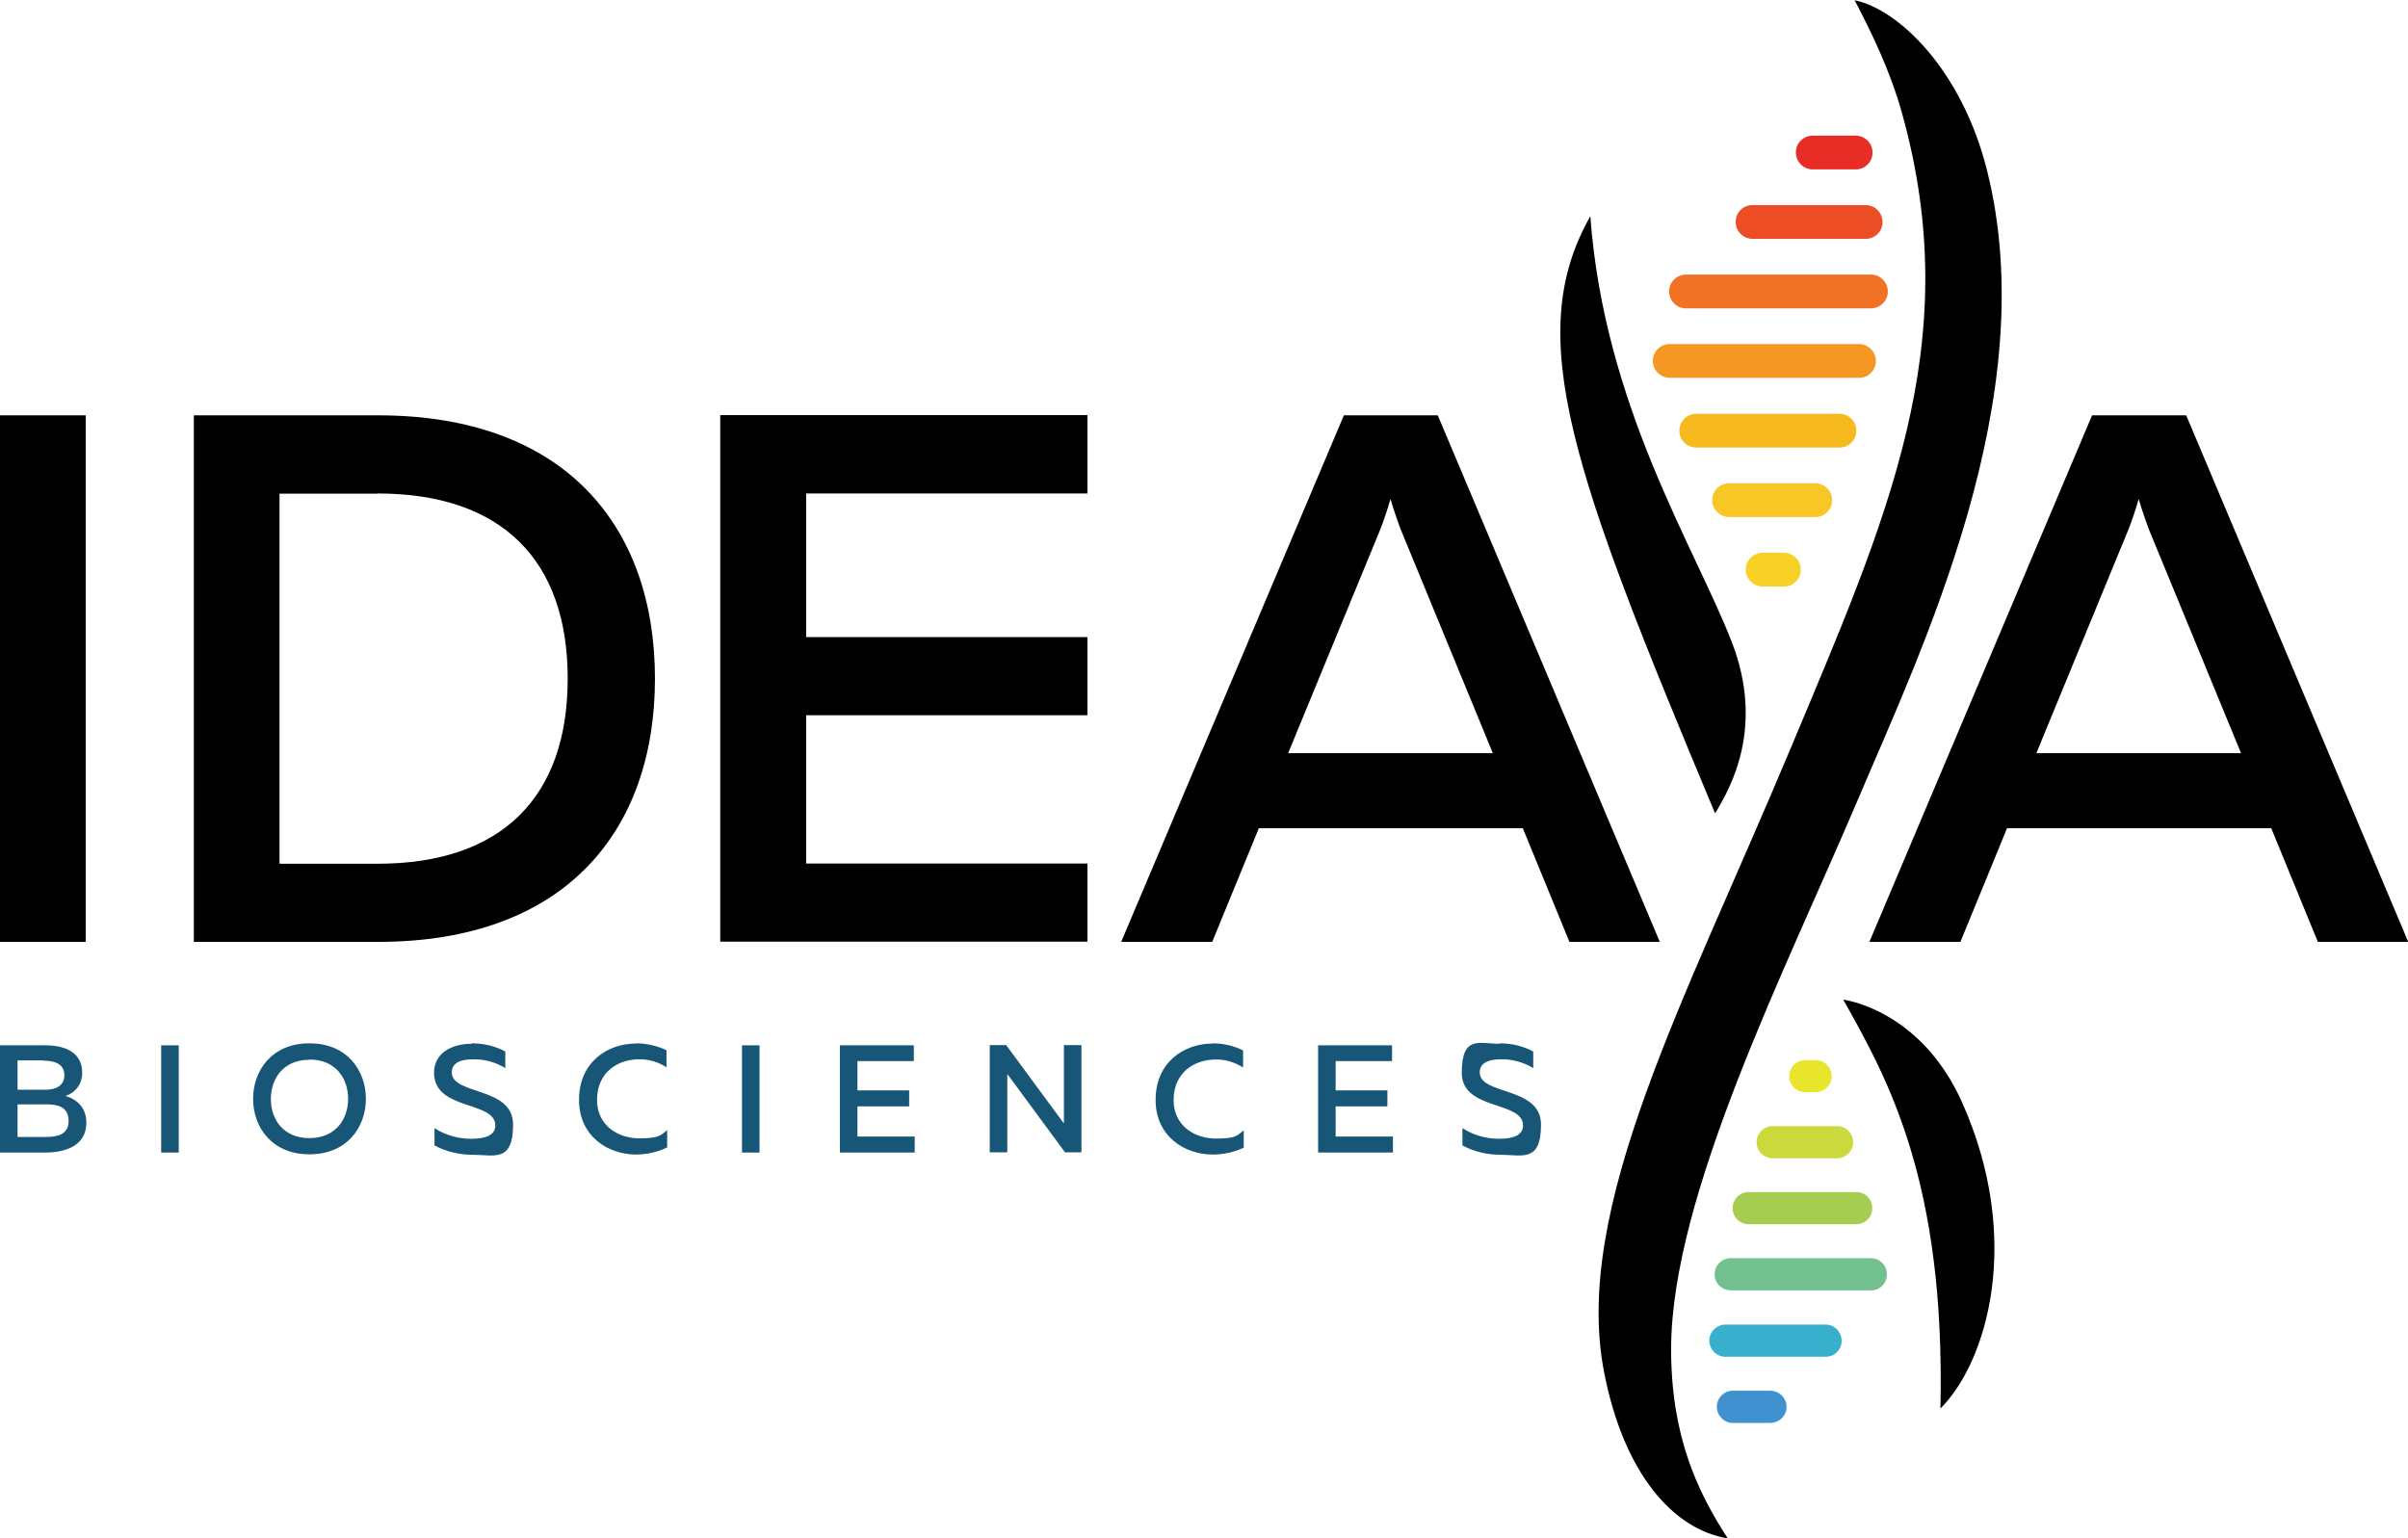
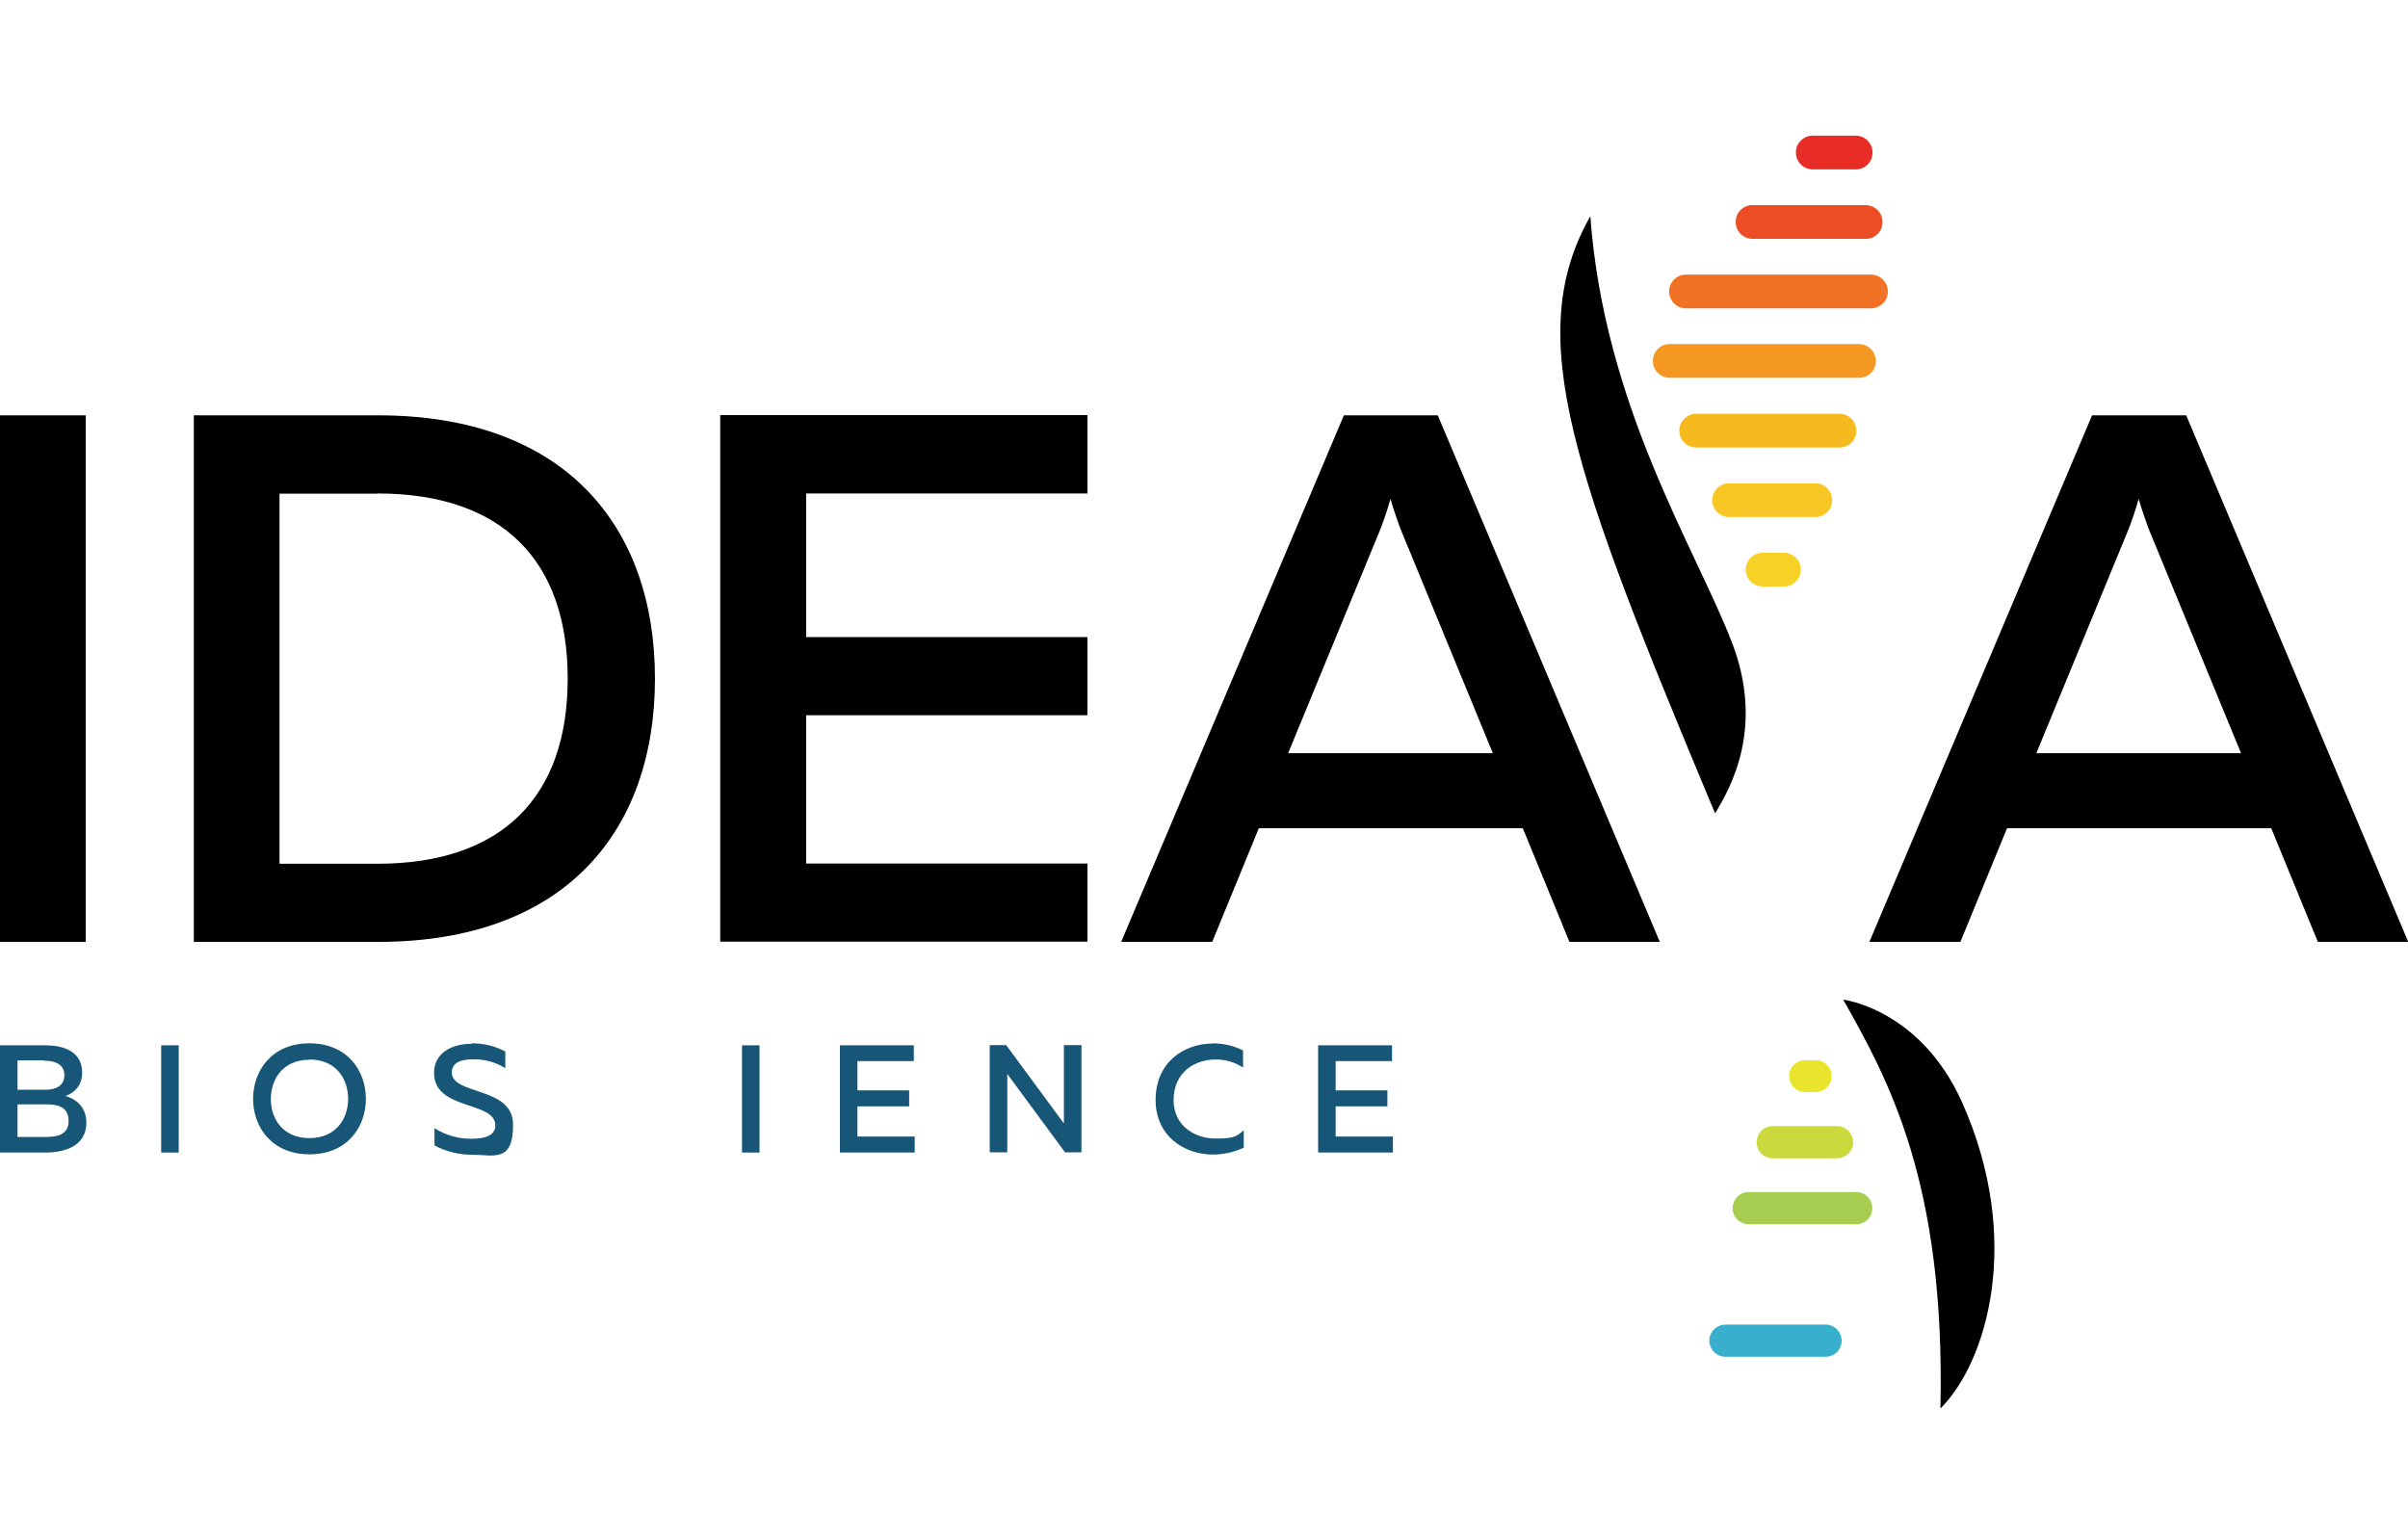
<svg xmlns="http://www.w3.org/2000/svg" id="Layer_1" version="1.1" viewBox="0 0 1084.6 692.9">
  <defs>
    <style> .st0 { fill: #e8e52c; } .st1 { fill: #f49823; } .st2 { fill: #f17224; } .st3 { fill: #f7ba1e; } .st4 { fill: #38b0cd; } .st5 { fill: #a6cc50; } .st6 { fill: #ec4d24; } .st7 { fill: #175676; } .st8 { fill: #e82c26; } .st9 { fill: #f8d126; } .st10 { fill: #3f92cf; } .st11 { fill: #f8c725; } .st12 { fill: #71c08e; } .st13 { fill: #cbd93d; } </style>
  </defs>
  <path class="st7" d="M20.4,470.9c10.1,0,16.6,4,16.6,12.2.2,4.9-2.9,9.2-7.6,10.6,4.3,1.2,9.5,4.5,9.5,12.1,0,11-10.7,13.4-18.4,13.4H0v-48.3h20.4ZM19.6,477.7H7.9v13.2h12.8c4.5,0,8.3-1.9,8.3-6.5s-3.6-6.6-9.4-6.6h0ZM20.9,497.5H7.9v14.7h11.9c5.4,0,11.1-.6,11.1-7.3s-5.7-7.4-10-7.4Z" />
  <path class="st7" d="M80.5,470.9v48.3h-7.9v-48.3h7.9Z" />
  <path class="st7" d="M139.4,470c17,0,25.4,12.3,25.4,25s-8.4,25-25.4,25-25.4-12.3-25.4-25,8.4-25,25.4-25ZM139.4,477.4c-11.7,0-17.4,8.4-17.4,17.7s5.7,17.6,17.4,17.6,17.4-8.5,17.4-17.7-5.6-17.7-17.4-17.7h0Z" />
  <path class="st7" d="M212.5,470c5.3,0,10.5,1.2,15.1,3.7v7.5c-4.3-2.7-9.4-4.1-14.5-4-5.9,0-9.6,1.7-9.6,5.9,0,10.4,27.6,6.2,27.6,23.5s-8.6,13.6-18.3,13.6c-6,0-11.9-1.4-17.1-4.2v-7.8c4.9,3.2,10.7,4.8,16.6,4.8,6.2,0,10.8-1.5,10.8-6,0-11.2-27.6-6.6-27.6-23.7,0-8.9,7.9-13.1,17-13.1Z" />
-   <path class="st7" d="M286.5,470c4.7,0,9.4,1.1,13.7,3.1v7.7c-3.7-2.4-8-3.7-12.4-3.6-9.2,0-18.8,5.5-18.9,18.2,0,11.9,9.8,17.4,19,17.4s9.5-1.3,12.6-3.7v7.8c-4.4,2.1-9.2,3.2-14,3.2-12.5,0-25.7-8.1-25.7-24.6,0-17.2,13-25.4,25.6-25.4Z" />
  <path class="st7" d="M342.1,470.9v48.3h-7.9v-48.3h7.9Z" />
  <path class="st7" d="M411.6,470.9v7.1h-25.4v13.2h23.3v7.2h-23.3v13.6h25.8v7.2h-33.7v-48.3h33.2Z" />
  <path class="st7" d="M445.8,519.1v-48.3h7.4l26,35.3c0-1.7,0-3.5,0-5.3v-30h7.9v48.3h-7.4l-26-35.3c0,1.7,0,3.5,0,5.2v30.1h-7.9Z" />
  <path class="st7" d="M546.2,470c4.8,0,9.5,1.1,13.7,3.2v7.7c-3.7-2.4-8-3.7-12.4-3.6-9.2,0-18.8,5.5-18.9,18.2,0,11.9,9.8,17.4,19,17.4s9.5-1.3,12.6-3.7v7.8c-4.4,2.1-9.2,3.1-14,3.1-12.5,0-25.7-8.1-25.7-24.6,0-17.1,12.9-25.4,25.7-25.4Z" />
  <path class="st7" d="M627,470.9v7.1h-25.4v13.2h23.3v7.2h-23.3v13.6h25.8v7.2h-33.7v-48.3h33.2Z" />
-   <path class="st7" d="M675.5,470c5.3,0,10.5,1.2,15.1,3.7v7.5c-4.3-2.7-9.4-4.1-14.5-4-5.9,0-9.6,1.7-9.6,5.9,0,10.4,27.6,6.2,27.6,23.5s-8.6,13.6-18.3,13.6c-6,0-11.9-1.4-17.1-4.2v-7.8c4.9,3.2,10.7,4.8,16.5,4.8,6.2,0,10.8-1.5,10.8-6,0-11.2-27.6-6.6-27.6-23.7s7.9-13.1,17-13.1Z" />
  <path d="M38.6,187.1v237.2H0v-237.2h38.6Z" />
  <path d="M170.3,187.1c84,0,124.7,49.8,124.7,118.6s-40.6,118.6-124.7,118.6h-83v-237.2h83ZM170,222.4h-44.1v166.7h44.1c56.2,0,85.7-30.2,85.7-83.4s-29.5-83.4-85.7-83.4h0Z" />
  <path d="M489.8,187.1v35.2h-126.7v64.7h126.7v35.2h-126.7v66.8h126.7v35.2h-165.4v-237.2h165.4Z" />
  <path d="M505,424.3l100.3-237.2h42.3l100,237.2h-40.7l-21-51.2h-118.9l-21,51.2h-41ZM580.2,339.3h92.2l-41.7-101.3c-1.3-3.7-2.7-7.4-4.4-13.2-1.7,5.8-3,9.5-4.4,13.2l-41.7,101.3Z" />
  <path d="M842,424.3l100.3-237.2h42.4l100,237.2h-40.7l-21-51.2h-119l-21,51.2h-41ZM917.2,339.3h92.2l-41.7-101.3c-1.3-3.7-2.7-7.4-4.4-13.2-1.7,5.8-3,9.5-4.4,13.2l-41.7,101.3Z" />
  <path d="M830.1,450.3s34.8,4.1,53.7,46.4c27.5,61.7,11.2,116.9-9.8,137.8,2.3-102-23.6-148.3-43.8-184.2Z" />
-   <path d="M835.3,0c7.8,14.9,16,31.7,21.4,51,29,104-6.8,182.5-50.5,286.9-47.3,113-98,206.5-83.7,280.2,8.9,46,31.4,71,55.7,74.9-13.8-21.2-25.6-46.4-25.5-85.7.2-69,51.9-171.2,83.7-246.1,29.5-69.5,84.1-182.5,58.6-284.4-11.4-45.5-40-72.7-59.7-76.7Z" />
  <path d="M772.5,366.4c-64.3-153.6-86.8-215-56.2-269,6.3,85.4,47,148.9,63.6,191.5,15.2,38.9-.6,66.3-7.4,77.5Z" />
  <path class="st8" d="M816.8,61.1h19.3c4.2.2,7.5,3.7,7.3,7.9-.1,4-3.3,7.2-7.3,7.3h-19.3c-4.2.2-7.7-3.1-7.9-7.3-.2-4.2,3.1-7.7,7.3-7.9.2,0,.4,0,.6,0Z" />
  <path class="st6" d="M789.1,92.4h51.5c4.2.2,7.5,3.7,7.3,7.9-.1,4-3.3,7.2-7.3,7.3h-51.5c-4.2-.2-7.5-3.7-7.3-7.9.1-4,3.3-7.2,7.3-7.3Z" />
  <path class="st2" d="M759.7,123.7h82.7c4.2-.2,7.7,3.1,7.9,7.3.2,4.2-3.1,7.7-7.3,7.9-.2,0-.4,0-.6,0h-82.7c-4.2.2-7.7-3.1-7.9-7.3s3.1-7.7,7.3-7.9c.2,0,.4,0,.6,0Z" />
  <path class="st1" d="M751.8,155h85.8c4.2.2,7.5,3.7,7.3,7.9-.1,4-3.3,7.2-7.3,7.3h-85.8c-4.2-.2-7.5-3.7-7.3-7.9.1-4,3.3-7.2,7.3-7.3Z" />
  <path class="st3" d="M756.4,194c0-4.2,3.4-7.6,7.6-7.6h64.8c4.2.2,7.5,3.7,7.3,7.9-.1,4-3.3,7.2-7.3,7.3h-64.8c-4.2,0-7.6-3.4-7.6-7.6Z" />
  <path class="st11" d="M771.2,225.3c0-4.2,3.4-7.6,7.6-7.6h39.1c4.2.2,7.5,3.7,7.3,7.9-.1,4-3.3,7.2-7.3,7.3h-39.1c-4.2,0-7.6-3.4-7.6-7.6h0Z" />
  <path class="st9" d="M786.3,256.6c0-4.2,3.4-7.6,7.6-7.6h9.9c4.2.2,7.5,3.7,7.3,7.9-.1,4-3.3,7.2-7.3,7.3h-9.9c-4.2,0-7.6-3.4-7.6-7.6h0Z" />
-   <path class="st10" d="M780.4,626.5h17c4,0,7.2,3.2,7.3,7.2,0,4-3.2,7.2-7.2,7.3h-17c-4,0-7.2-3.3-7.2-7.3,0-4,3.2-7.2,7.2-7.2Z" />
  <path class="st4" d="M777.2,596.7h45.1c4,0,7.2,3.3,7.2,7.3,0,4-3.2,7.2-7.2,7.2h-45.1c-4,0-7.2-3.2-7.3-7.2,0-4,3.2-7.2,7.2-7.3h0Z" />
-   <path class="st12" d="M849.9,574.1c0,4-3.2,7.2-7.2,7.2h-62.9c-4,.1-7.4-3-7.5-7s3-7.4,7-7.5c.2,0,.4,0,.5,0h62.9c4,0,7.2,3.2,7.2,7.2Z" />
  <path class="st5" d="M843.3,544.3c0,4-3.2,7.2-7.2,7.2h-48.2c-4,.1-7.4-3-7.5-7s3-7.4,7-7.5c.2,0,.4,0,.5,0h48.2c4,0,7.2,3.2,7.2,7.2Z" />
  <path class="st13" d="M827.7,521.8h-29c-4,.1-7.4-3-7.5-7s3-7.4,7-7.5c.2,0,.4,0,.5,0h29c4,.1,7.1,3.5,7,7.5-.1,3.8-3.2,6.8-7,7Z" />
  <path class="st0" d="M813.1,477.6h4.7c4,0,7.2,3.2,7.2,7.2s-3.2,7.2-7.2,7.2h-4.7c-4,0-7.2-3.2-7.2-7.2s3.2-7.2,7.2-7.2h0Z" />
</svg>